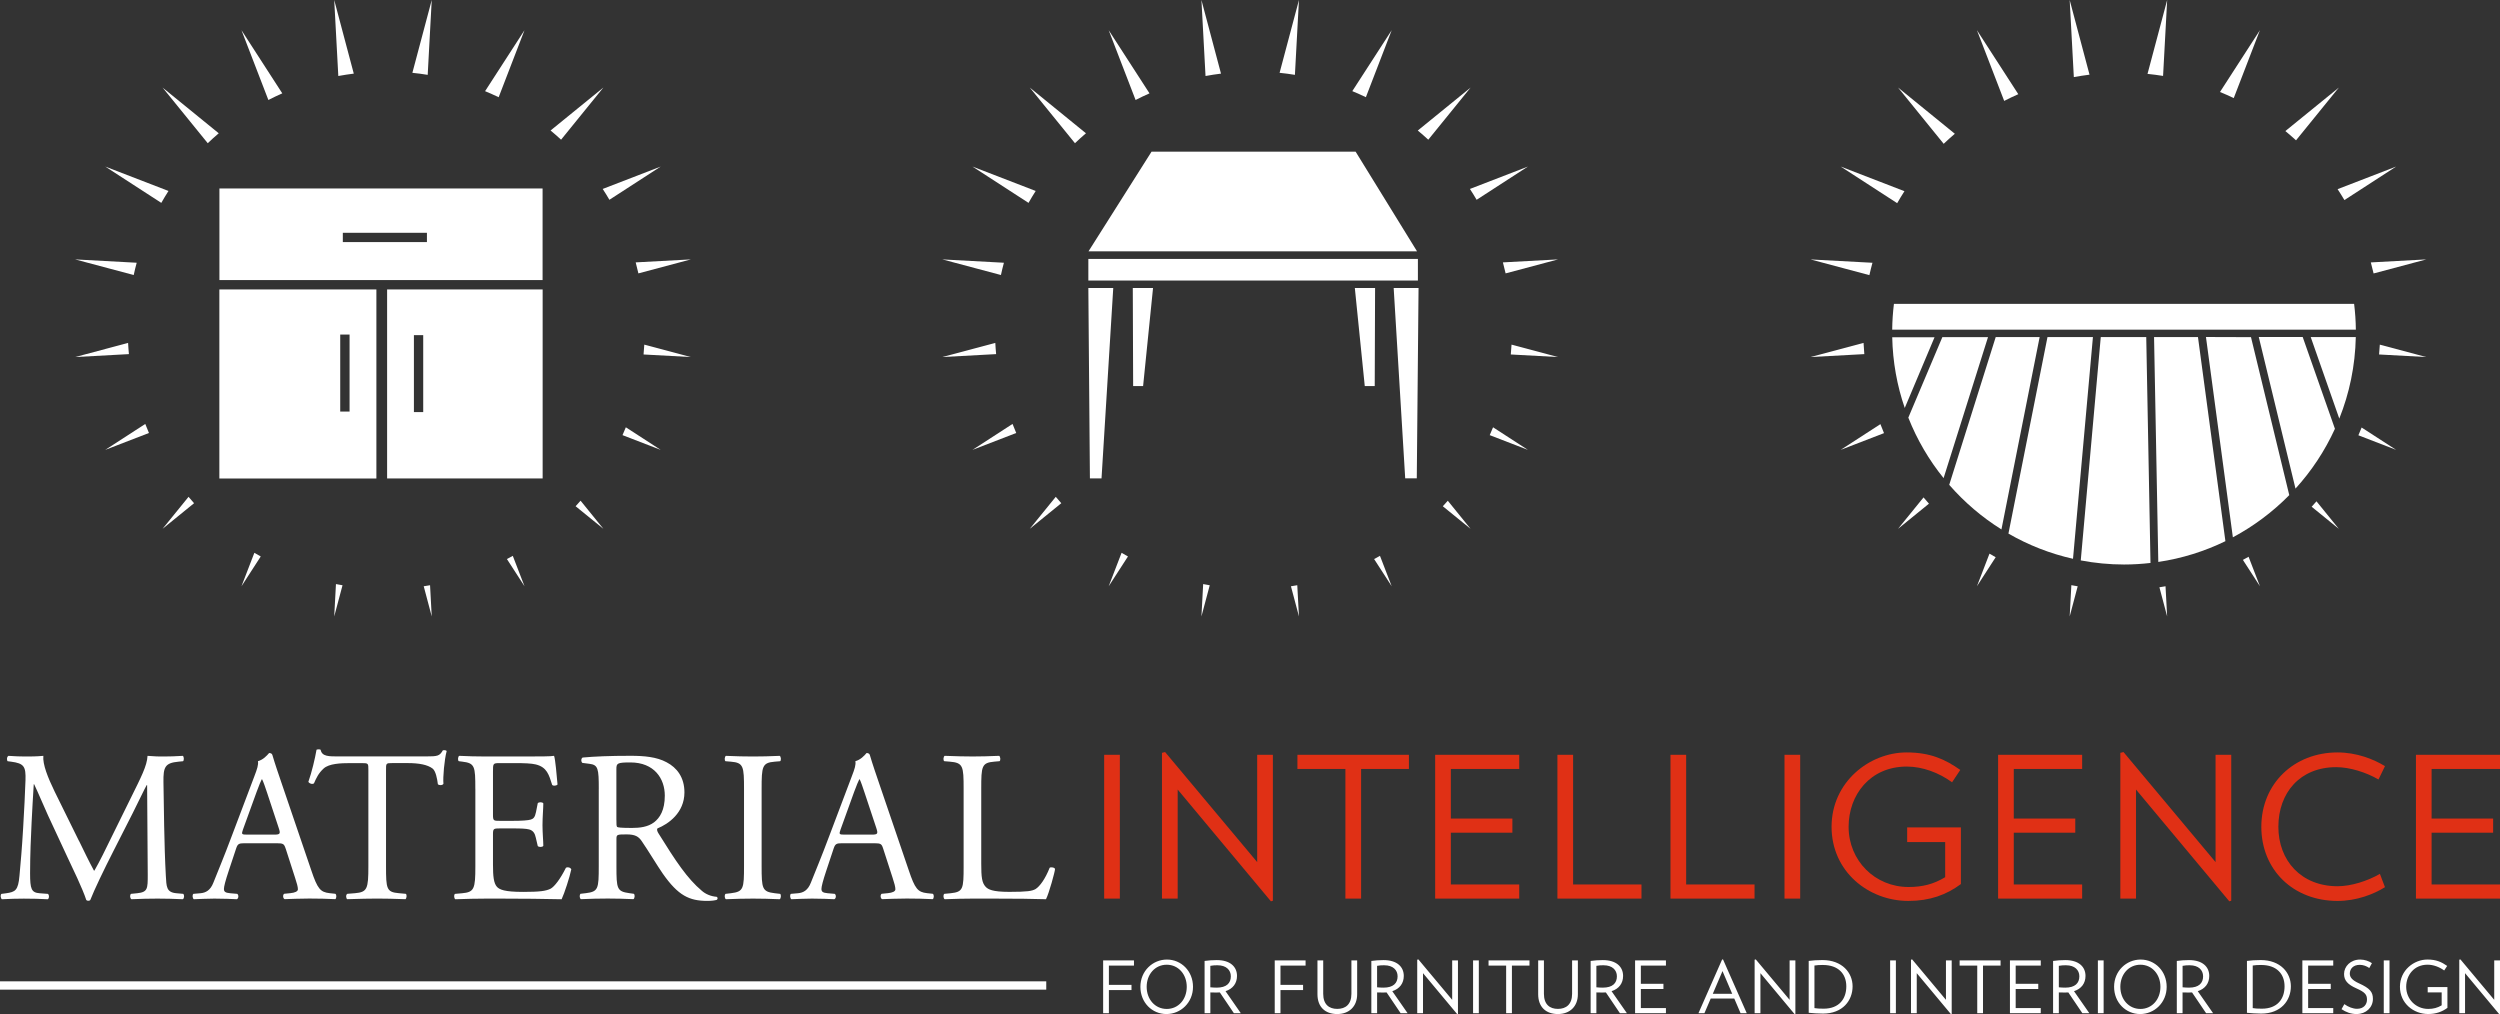
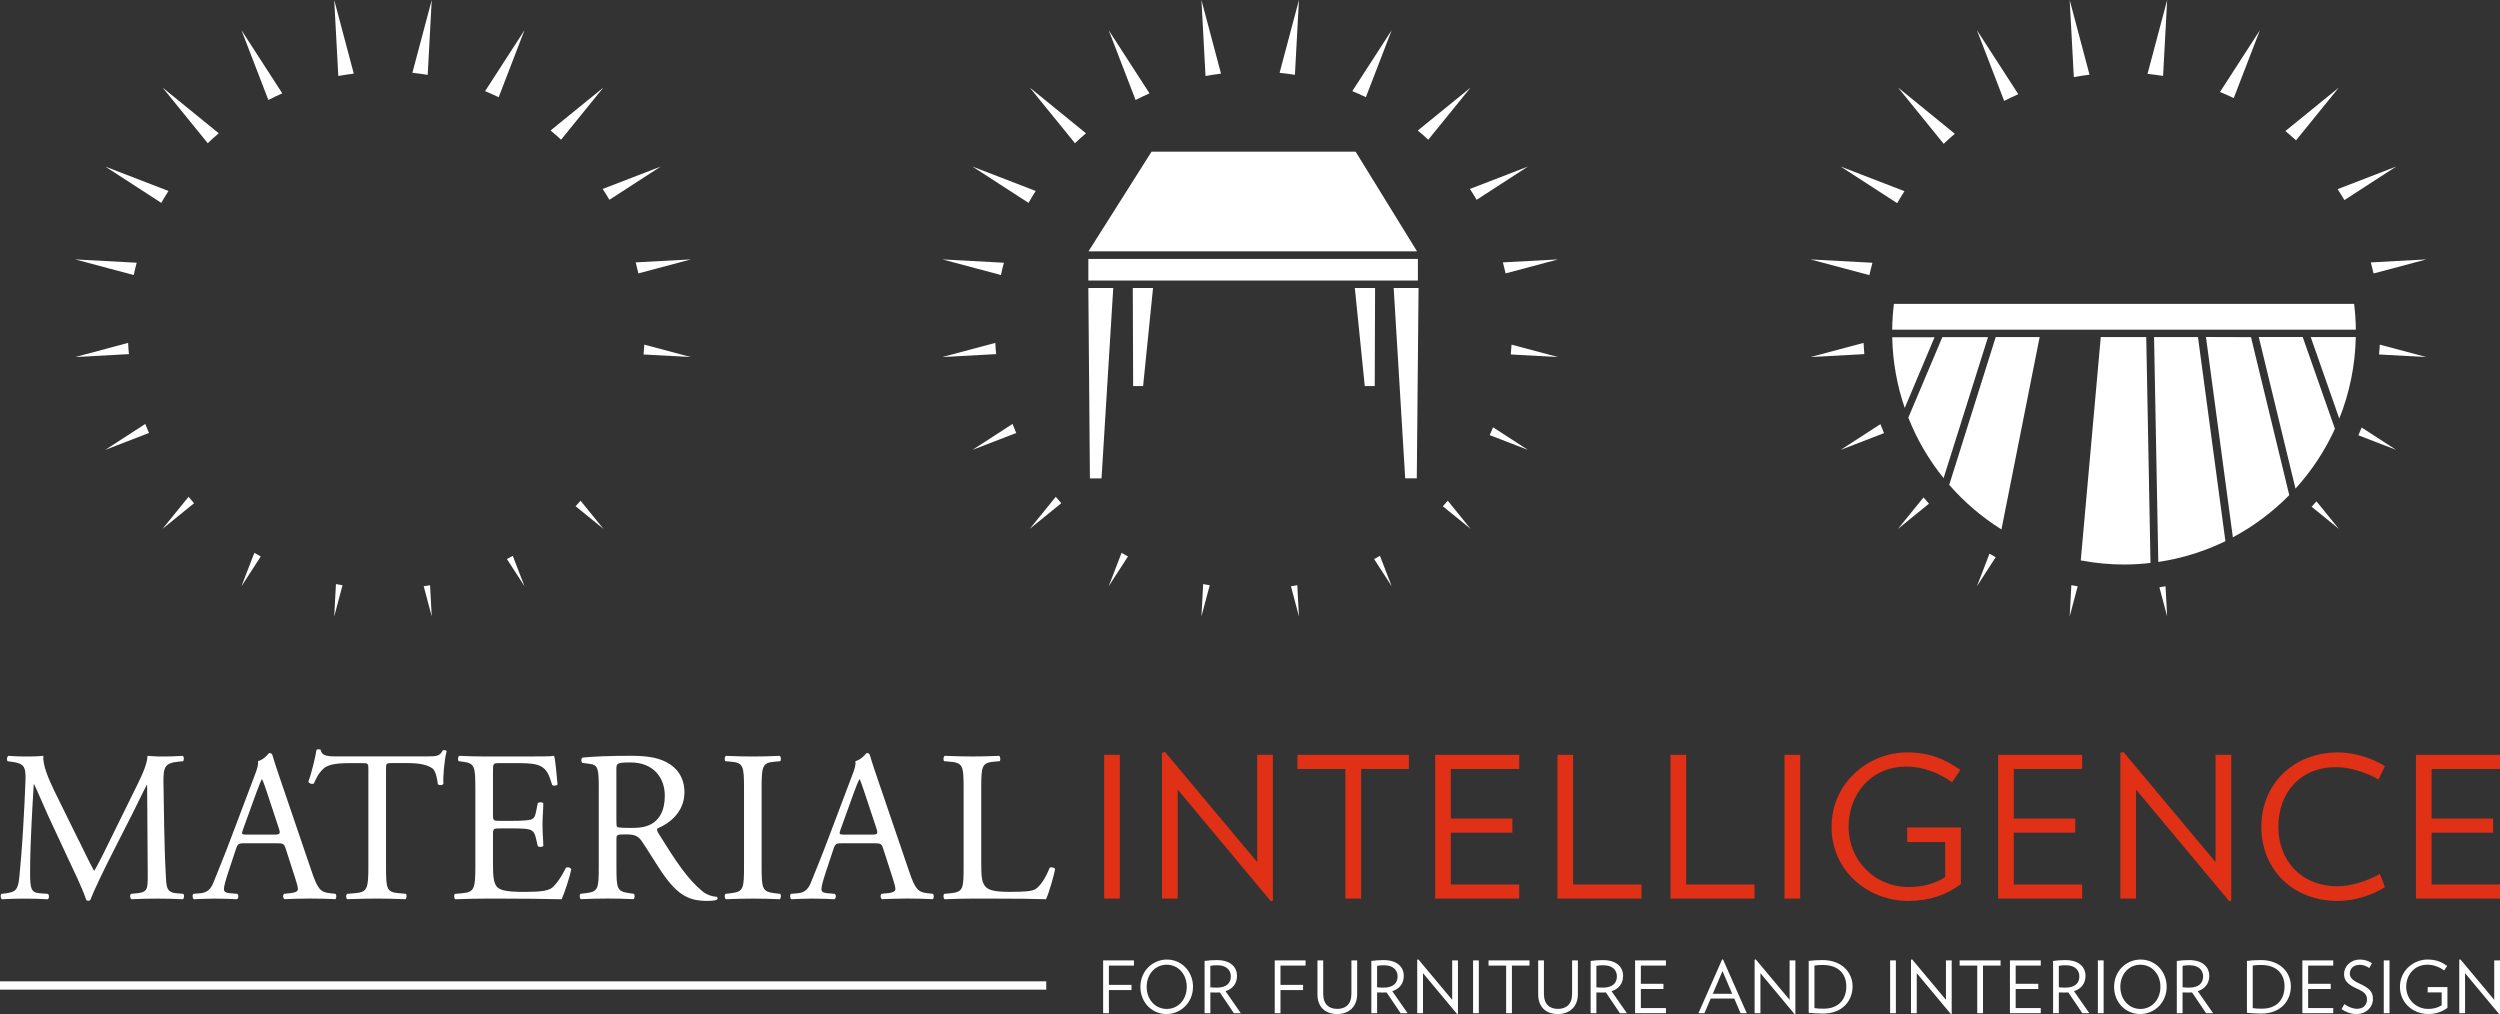
<svg xmlns="http://www.w3.org/2000/svg" width="493" height="200" viewBox="0 0 493 200" fill="none">
  <rect x="0" y="0" width="493" height="200" fill="#333333" stroke="none" />
  <g clip-path="url(#clip0_17464_17)">
    <path d="M398.005 18.572L389.85 5.952L395.226 19.899C396.139 19.433 397.063 18.985 398.01 18.572" fill="white" />
    <path d="M412.052 14.72L408.141 0L408.96 15.203C409.983 15.017 411.012 14.854 412.052 14.726" fill="white" />
    <path d="M375.559 37.703L362.982 32.845L374.123 40.065C374.583 39.262 375.059 38.477 375.559 37.703Z" fill="white" />
    <path d="M385.497 26.381L374.292 17.263L383.295 28.359C384.009 27.678 384.742 27.015 385.497 26.375" fill="white" />
    <path d="M467.526 51.748C467.724 52.47 467.904 53.191 468.073 53.924L478.47 51.155L467.526 51.748Z" fill="white" />
    <path d="M462.319 39.454L472.519 32.845L460.976 37.302C461.441 38.006 461.889 38.727 462.319 39.454Z" fill="white" />
    <path d="M369.247 51.818L357.036 51.161L368.643 54.256C368.829 53.436 369.026 52.627 369.247 51.824" fill="white" />
    <path d="M452.776 27.672L461.22 17.269L450.672 25.845C451.387 26.433 452.09 27.044 452.776 27.672Z" fill="white" />
    <path d="M440.495 19.346L445.656 5.952L437.781 18.142C438.699 18.52 439.612 18.915 440.501 19.346" fill="white" />
    <path d="M426.558 14.971L427.366 0L423.49 14.569C424.524 14.674 425.541 14.813 426.558 14.971Z" fill="white" />
    <path d="M455.856 99.93L461.215 104.288L456.809 98.859C456.496 99.22 456.182 99.581 455.856 99.93Z" fill="white" />
-     <path d="M442.297 110.409L445.662 115.611L443.419 109.792C443.047 110.002 442.675 110.206 442.303 110.409" fill="white" />
    <path d="M469.154 69.902L478.47 70.408L469.299 67.964C469.27 68.616 469.212 69.256 469.154 69.902Z" fill="white" />
    <path d="M367.486 67.621L357.042 70.408L367.643 69.832C367.579 69.099 367.527 68.366 367.492 67.621" fill="white" />
    <path d="M465.074 85.838L472.519 88.713L465.713 84.308C465.504 84.82 465.295 85.332 465.074 85.838Z" fill="white" />
    <path d="M425.838 115.814L427.36 121.557L427.041 115.611C426.64 115.681 426.239 115.75 425.832 115.809" fill="white" />
    <path d="M370.817 83.639L362.982 88.712L371.526 85.413C371.276 84.826 371.043 84.232 370.817 83.639Z" fill="white" />
    <path d="M408.472 115.39L408.141 121.563L409.721 115.617C409.303 115.547 408.884 115.477 408.472 115.395" fill="white" />
    <path d="M379.319 98.092L374.286 104.288L380.389 99.325C380.022 98.918 379.668 98.505 379.319 98.086" fill="white" />
    <path d="M392.326 109.181L389.85 115.61L393.547 109.885C393.14 109.652 392.727 109.42 392.326 109.181Z" fill="white" />
-     <path d="M412.726 66.469H403.764L396.063 105.225C399.981 107.482 404.258 109.175 408.797 110.194L412.726 66.469Z" fill="white" />
    <path d="M392.036 66.481H383.033L376.32 82.359C378.035 86.699 380.389 90.714 383.277 94.286L392.036 66.481Z" fill="white" />
    <path d="M394.686 104.399L402.218 66.475H393.553L384.387 95.613C387.363 99.028 390.827 101.99 394.68 104.399" fill="white" />
    <path d="M373.141 65.014H464.574C464.557 63.292 464.435 61.593 464.231 59.917H373.484C373.281 61.593 373.159 63.292 373.141 65.014Z" fill="white" />
    <path d="M373.147 66.504C373.246 71.38 374.106 76.064 375.617 80.451L381.493 66.504H373.147Z" fill="white" />
    <path d="M451.445 97.643L443.895 66.486L435.015 66.457L440.321 105.958C444.442 103.753 448.196 100.942 451.445 97.638" fill="white" />
    <path d="M455.676 66.475L461.308 82.551C463.301 77.564 464.446 72.153 464.562 66.475H455.676Z" fill="white" />
    <path d="M424.077 111.014L423.24 66.475H414.272L410.326 110.514C413.092 111.037 415.94 111.322 418.858 111.322C420.624 111.322 422.362 111.212 424.077 111.014Z" fill="white" />
    <path d="M454.089 66.457H445.43L452.671 96.352C455.839 92.872 458.466 88.898 460.448 84.558L454.089 66.451V66.457Z" fill="white" />
    <path d="M433.445 66.475H424.78L425.617 110.816C430.295 110.124 434.747 108.716 438.851 106.72L433.44 66.48L433.445 66.475Z" fill="white" />
    <path d="M214.151 26.282L203.073 17.269L211.983 28.242C212.686 27.567 213.413 26.91 214.151 26.282Z" fill="white" />
    <path d="M226.681 18.409L218.632 5.952L223.938 19.718C224.839 19.253 225.752 18.817 226.681 18.409Z" fill="white" />
    <path d="M197.976 51.812L185.824 51.155L197.384 54.233C197.558 53.418 197.756 52.609 197.971 51.812" fill="white" />
    <path d="M204.236 37.657L191.769 32.845L202.824 40.007C203.277 39.21 203.748 38.43 204.236 37.662" fill="white" />
    <path d="M240.781 14.517L236.922 0L237.73 14.988C238.735 14.802 239.752 14.645 240.781 14.517Z" fill="white" />
    <path d="M291.194 39.396L301.306 32.845L289.868 37.261C290.328 37.959 290.769 38.675 291.188 39.396" fill="white" />
    <path d="M296.372 51.742C296.564 52.458 296.744 53.18 296.907 53.913L307.252 51.155L296.372 51.742Z" fill="white" />
    <path d="M281.656 27.55L290.002 17.269L279.587 25.741C280.296 26.322 280.982 26.933 281.656 27.55Z" fill="white" />
    <path d="M255.357 14.761L256.154 0L252.335 14.36C253.352 14.459 254.358 14.598 255.357 14.761Z" fill="white" />
    <path d="M269.352 19.166L274.444 5.952L266.673 17.973C267.574 18.345 268.469 18.741 269.347 19.166" fill="white" />
    <path d="M196.274 67.621L185.824 70.408L196.436 69.832C196.372 69.099 196.308 68.366 196.274 67.621Z" fill="white" />
    <path d="M293.774 85.809L301.306 88.718L294.431 84.261C294.222 84.785 294.001 85.297 293.774 85.809Z" fill="white" />
    <path d="M284.527 99.837L290.002 104.288L285.504 98.743C285.184 99.115 284.858 99.476 284.527 99.831" fill="white" />
    <path d="M297.924 69.902L307.252 70.408L298.075 67.959C298.04 68.61 297.988 69.256 297.929 69.902" fill="white" />
    <path d="M199.674 83.598L191.769 88.718L200.4 85.384C200.15 84.797 199.906 84.197 199.674 83.598Z" fill="white" />
    <path d="M270.974 110.246L274.444 115.611L272.13 109.612C271.747 109.827 271.363 110.042 270.974 110.246Z" fill="white" />
    <path d="M221.178 109.007L218.632 115.616L222.433 109.734C222.009 109.501 221.59 109.257 221.178 109.013" fill="white" />
    <path d="M254.573 115.611L256.154 121.563L255.822 115.407C255.41 115.477 254.991 115.553 254.573 115.611Z" fill="white" />
    <path d="M208.194 97.975L203.073 104.282L209.286 99.232C208.914 98.819 208.554 98.394 208.2 97.975" fill="white" />
    <path d="M237.265 115.18L236.922 121.563L238.561 115.413C238.125 115.337 237.695 115.267 237.271 115.18" fill="white" />
    <path d="M227.082 29.912H267.33L279.442 49.566H214.651L227.082 29.912ZM279.61 51.062H214.622V55.321H279.61V51.062ZM214.93 94.344H217.22L219.533 56.799H214.622L214.93 94.344ZM223.456 76.133H225.42L227.379 56.799H223.386L223.456 76.133ZM279.738 56.799H274.833L277.105 94.321H279.39L279.738 56.799ZM271.172 56.799H267.173L269.132 76.133H271.096L271.166 56.799H271.172Z" fill="white" />
    <path d="M55.666 18.409L47.617 5.952L52.923 19.718C53.824 19.253 54.736 18.817 55.666 18.409Z" fill="white" />
    <path d="M43.136 26.282L32.058 17.269L40.968 28.242C41.671 27.567 42.392 26.91 43.136 26.282Z" fill="white" />
    <path d="M33.221 37.657L20.754 32.845L31.808 40.007C32.262 39.21 32.733 38.43 33.221 37.662" fill="white" />
    <path d="M69.766 14.517L65.907 0L66.715 14.988C67.72 14.802 68.737 14.645 69.766 14.517Z" fill="white" />
    <path d="M125.357 51.742C125.549 52.458 125.729 53.18 125.892 53.913L136.242 51.155L125.363 51.742H125.357Z" fill="white" />
    <path d="M26.961 51.812L14.809 51.155L26.369 54.233C26.543 53.418 26.741 52.609 26.956 51.812" fill="white" />
    <path d="M120.178 39.396L130.291 32.845L118.853 37.261C119.312 37.959 119.754 38.675 120.173 39.396" fill="white" />
    <path d="M98.337 19.172L103.429 5.958L95.658 17.979C96.559 18.351 97.454 18.747 98.332 19.172" fill="white" />
    <path d="M110.641 27.55L118.987 17.263L108.572 25.735C109.281 26.317 109.967 26.927 110.641 27.544" fill="white" />
    <path d="M84.342 14.761L85.138 0L81.32 14.36C82.337 14.459 83.343 14.598 84.342 14.761Z" fill="white" />
    <path d="M28.653 83.598L20.748 88.718L29.373 85.384C29.123 84.797 28.879 84.203 28.647 83.598" fill="white" />
-     <path d="M122.759 85.809L130.291 88.718L123.416 84.261C123.206 84.785 122.986 85.297 122.759 85.809Z" fill="white" />
    <path d="M99.965 110.246L103.434 115.611L101.121 109.612C100.738 109.827 100.354 110.037 99.965 110.246Z" fill="white" />
    <path d="M25.259 67.621L14.815 70.408L25.421 69.832C25.357 69.099 25.293 68.366 25.259 67.621Z" fill="white" />
    <path d="M126.909 69.902L136.237 70.408L127.054 67.959C127.019 68.61 126.967 69.256 126.909 69.902Z" fill="white" />
    <path d="M113.512 99.831L118.987 104.282L114.489 98.737C114.169 99.11 113.843 99.47 113.512 99.825" fill="white" />
    <path d="M83.558 115.611L85.138 121.563L84.807 115.407C84.394 115.477 83.976 115.553 83.558 115.611Z" fill="white" />
    <path d="M50.163 109.007L47.617 115.616L51.418 109.734C50.994 109.501 50.575 109.257 50.163 109.013" fill="white" />
    <path d="M37.179 97.975L32.058 104.282L38.271 99.232C37.899 98.819 37.539 98.394 37.184 97.975" fill="white" />
    <path d="M66.25 115.18L65.907 121.563L67.546 115.413C67.11 115.337 66.68 115.267 66.256 115.18" fill="white" />
-     <path d="M43.27 55.228H106.997V37.167H43.27V55.228ZM84.191 47.739H67.604V45.907H84.191V47.739ZM76.339 94.35H107.009V57.078H76.339V94.35ZM83.459 81.265H81.622V66.091H83.459V81.265ZM43.258 94.362H74.224V57.078H43.258V94.362ZM68.935 81.16H67.093V65.974H68.935V81.16Z" fill="white" />
    <path d="M218.673 190.411V194.211H223.13V195.235H218.673V199.802H217.539V189.393H223.619V190.411H218.667H218.673ZM230.017 199.971C227.216 199.971 224.886 197.731 224.886 194.601C224.886 191.47 227.315 189.224 230.122 189.224C232.929 189.224 235.26 191.482 235.26 194.601C235.26 197.719 232.836 199.971 230.023 199.971M230.081 190.243C227.768 190.243 226.123 192.145 226.123 194.601C226.123 197.056 227.768 198.964 230.081 198.964C232.395 198.964 234.028 197.062 234.028 194.601C234.028 192.139 232.377 190.243 230.081 190.243ZM243.321 199.802L240.554 195.706C240.328 195.706 240.101 195.729 239.857 195.729C239.514 195.729 239.026 195.712 238.683 195.706V199.802H237.544V189.498C238.311 189.393 239.072 189.329 239.944 189.329C242.623 189.329 243.937 190.662 243.937 192.454C243.937 193.902 243.129 194.99 241.676 195.462L244.692 199.808H243.321V199.802ZM240.113 190.347C239.63 190.347 239.049 190.376 238.677 190.464V194.694C239.02 194.734 239.543 194.763 239.944 194.763C241.88 194.763 242.722 193.867 242.722 192.529C242.722 191.296 241.816 190.353 240.113 190.353M252.51 190.411V194.211H256.967V195.235H252.51V199.802H251.376V189.393H257.461V190.411H252.51ZM263.709 199.971C261.32 199.971 259.803 198.574 259.803 196.067V189.393H260.937V195.979C260.937 198.068 262.076 198.953 263.709 198.953C265.342 198.953 266.499 198.057 266.499 195.979V189.393H267.632V196.067C267.632 198.487 266.028 199.971 263.709 199.971ZM276.205 199.802L273.438 195.706C273.211 195.706 272.985 195.729 272.752 195.729C272.404 195.729 271.91 195.712 271.567 195.706V199.802H270.428V189.498C271.201 189.393 271.962 189.329 272.828 189.329C275.507 189.329 276.826 190.662 276.826 192.454C276.826 193.902 276.019 194.99 274.56 195.462L277.582 199.808H276.205V199.802ZM272.991 190.347C272.514 190.347 271.933 190.376 271.561 190.464V194.694C271.904 194.734 272.427 194.763 272.828 194.763C274.769 194.763 275.606 193.867 275.606 192.529C275.606 191.296 274.699 190.353 272.991 190.353M287.369 200L280.616 191.907V199.802H279.477V189.253L279.703 189.195L286.37 197.166V189.393H287.509V199.959L287.363 200H287.369ZM290.49 189.393H291.624V199.802H290.49V189.393ZM298.15 190.411V199.802H297.011V190.411H293.542V189.393H301.614V190.411H298.156H298.15ZM307.229 199.971C304.846 199.971 303.329 198.574 303.329 196.067V189.393H304.462V195.979C304.462 198.068 305.595 198.953 307.223 198.953C308.85 198.953 310.018 198.057 310.018 195.979V189.393H311.157V196.067C311.157 198.487 309.553 199.971 307.223 199.971M319.445 199.802L316.679 195.706C316.452 195.706 316.225 195.729 315.981 195.729C315.644 195.729 315.144 195.712 314.807 195.706V199.802H313.674V189.498C314.441 189.393 315.208 189.329 316.068 189.329C318.759 189.329 320.073 190.662 320.073 192.454C320.073 193.902 319.265 194.99 317.8 195.462L320.828 199.808H319.451L319.445 199.802ZM316.243 190.347C315.76 190.347 315.179 190.376 314.807 190.464V194.694C315.15 194.734 315.673 194.763 316.068 194.763C318.021 194.763 318.852 193.867 318.852 192.529C318.852 191.296 317.946 190.353 316.243 190.353M322.438 199.802V189.393H328.523V190.411H323.577V194.007H328.029V195.031H323.577V198.79H328.523V199.808H322.438V199.802ZM343.239 199.802L342.001 196.916H337.352L336.114 199.802H334.934L339.601 189.213H339.787L344.46 199.802H343.245H343.239ZM339.676 191.494L337.764 195.974H341.588L339.676 191.494ZM353.904 200L347.156 191.907V199.802H346.011V189.253L346.238 189.195L352.91 197.166V189.393H354.049V199.959L353.904 200ZM359.483 199.884C358.431 199.884 357.484 199.796 356.676 199.721V189.492C357.472 189.387 358.333 189.323 359.39 189.323C363.284 189.323 365.33 191.837 365.33 194.502C365.33 197.3 363.383 199.884 359.483 199.884ZM359.483 190.289C358.856 190.289 358.181 190.33 357.809 190.4V198.796C358.251 198.883 358.803 198.912 359.623 198.912C362.686 198.912 364.092 196.98 364.092 194.507C364.092 192.035 362.505 190.295 359.483 190.295M372.734 189.393H373.868V199.802H372.734V189.393ZM384.736 200L377.983 191.907V199.802H376.849V189.253L377.076 189.195L383.742 197.166V189.393H384.875V199.959L384.73 200H384.736ZM391.048 190.411V199.802H389.914V190.411H386.439V189.393H394.512V190.411H391.053H391.048ZM396.36 199.802V189.393H402.439V190.411H397.493V194.007H401.945V195.031H397.493V198.79H402.439V199.808H396.36V199.802ZM410.64 199.802L407.873 195.706C407.646 195.706 407.42 195.729 407.182 195.729C406.839 195.729 406.345 195.712 406.002 195.706V199.802H404.868V189.498C405.63 189.393 406.403 189.329 407.263 189.329C409.948 189.329 411.261 190.662 411.261 192.454C411.261 193.902 410.454 194.99 408.995 195.462L412.023 199.808H410.64V199.802ZM407.437 190.347C406.955 190.347 406.374 190.376 406.002 190.464V194.694C406.345 194.734 406.873 194.763 407.263 194.763C409.21 194.763 410.047 193.867 410.047 192.529C410.047 191.296 409.14 190.353 407.437 190.353M413.702 189.393H414.836V199.802H413.702V189.393ZM422.037 199.971C419.23 199.971 416.899 197.731 416.899 194.601C416.899 191.47 419.323 189.224 422.136 189.224C424.949 189.224 427.267 191.482 427.267 194.601C427.267 197.719 424.85 199.971 422.037 199.971ZM422.089 190.243C419.776 190.243 418.131 192.145 418.131 194.601C418.131 197.056 419.776 198.964 422.089 198.964C424.402 198.964 426.035 197.062 426.035 194.601C426.035 192.139 424.385 190.243 422.089 190.243ZM435.044 199.802L432.271 195.706C432.045 195.706 431.818 195.729 431.574 195.729C431.231 195.729 430.737 195.712 430.4 195.706V199.802H429.267V189.498C430.034 189.393 430.801 189.329 431.667 189.329C434.346 189.329 435.666 190.662 435.666 192.454C435.666 193.902 434.858 194.99 433.399 195.462L436.427 199.808H435.05L435.044 199.802ZM431.836 190.347C431.359 190.347 430.778 190.376 430.406 190.464V194.694C430.749 194.734 431.272 194.763 431.673 194.763C433.614 194.763 434.451 193.867 434.451 192.529C434.451 191.296 433.544 190.353 431.836 190.353M445.912 199.884C444.86 199.884 443.913 199.796 443.099 199.721V189.492C443.901 189.387 444.767 189.323 445.813 189.323C449.719 189.323 451.759 191.837 451.759 194.502C451.759 197.3 449.812 199.884 445.912 199.884ZM445.912 190.289C445.29 190.289 444.61 190.33 444.238 190.4V198.796C444.68 198.883 445.232 198.912 446.051 198.912C449.114 198.912 450.515 196.98 450.515 194.507C450.515 192.035 448.934 190.295 445.912 190.295M454.025 199.802V189.393H460.116V190.411H455.165V194.007H459.622V195.031H455.165V198.79H460.116V199.808H454.025V199.802ZM464.754 199.971C463.574 199.971 462.65 199.604 461.749 199.011L462.302 198.016C463.092 198.58 464.004 198.935 464.812 198.935C466.149 198.935 466.771 198.057 466.771 197.12C466.771 196.183 466.411 195.671 464.714 194.921C462.918 194.129 462.249 193.315 462.249 192.064C462.249 190.563 463.528 189.224 465.423 189.224C466.3 189.224 467.137 189.521 467.742 189.934L467.224 190.894C466.713 190.528 466.033 190.266 465.353 190.266C464.051 190.266 463.383 191.057 463.383 192.006C463.383 192.733 463.882 193.315 465.155 193.897C467.329 194.88 467.939 195.601 467.939 196.986C467.939 198.679 466.562 199.965 464.76 199.965M470.078 189.393H471.211V199.802H470.078V189.393ZM482.632 194.647V198.749C481.58 199.523 480.371 199.965 478.831 199.965C475.948 199.965 473.269 197.853 473.269 194.595C473.269 191.336 476.018 189.219 478.697 189.219C480.411 189.219 481.492 189.713 482.585 190.481L481.992 191.377C481.039 190.679 479.848 190.237 478.714 190.237C476.053 190.237 474.501 192.296 474.501 194.595C474.501 197.056 476.419 198.959 478.848 198.959C479.865 198.959 480.673 198.743 481.498 198.249V195.706H478.743V194.647H482.632ZM492.855 200L486.107 191.907V199.802H484.968V189.253L485.195 189.195L491.861 197.166V189.393H493V199.959L492.855 200Z" fill="white" />
    <path d="M220.835 148.845H217.743V177.204H220.835V148.845Z" fill="#E03015" />
    <path d="M250.626 177.739L232.238 155.699V177.203H229.14V148.461L229.756 148.304L247.918 170.006V148.845H251.01V177.628L250.626 177.739Z" fill="#E03015" />
    <path d="M268.411 151.638V177.204H265.313V151.638H255.851V148.845H277.838V151.638H268.411Z" fill="#E03015" />
    <path d="M283.016 177.204V148.845H299.592V151.638H286.108V161.419H298.243V164.206H286.108V174.417H299.592V177.204H283.016Z" fill="#E03015" />
    <path d="M307.124 177.204V148.845H310.216V174.417H323.699V177.204H307.124Z" fill="#E03015" />
    <path d="M329.418 177.204V148.845H332.51V174.417H345.994V177.204H329.418Z" fill="#E03015" />
    <path d="M354.996 148.845H351.905V177.204H354.996V148.845Z" fill="#E03015" />
    <path d="M386.689 163.158V174.335C383.829 176.465 380.546 177.663 376.332 177.663C368.492 177.663 361.186 171.897 361.186 163.042C361.186 154.186 368.678 148.379 375.983 148.379C380.656 148.379 383.591 149.735 386.567 151.83L384.945 154.268C382.359 152.371 379.11 151.166 376.018 151.166C368.753 151.166 364.545 156.781 364.545 163.042C364.545 169.733 369.765 174.917 376.367 174.917C379.157 174.917 381.353 174.335 383.591 172.979V166.061H376.094V163.164H386.683L386.689 163.158Z" fill="#E03015" />
    <path d="M394.029 177.204V148.845H410.599V151.638H397.115V161.419H409.245V164.206H397.115V174.417H410.599V177.204H394.029Z" fill="#E03015" />
    <path d="M439.618 177.739L421.223 155.699V177.203H418.131V148.461L418.753 148.304L436.909 170.006V148.845H440.001V177.628L439.618 177.739Z" fill="#E03015" />
    <path d="M460.965 177.663C452.235 177.663 445.935 171.548 445.935 163.042C445.935 154.535 452.387 148.379 460.965 148.379C464.714 148.379 468.073 149.7 470.316 151.085L469.038 153.715C466.643 152.318 463.4 151.283 460.698 151.283C453.549 151.283 449.295 156.351 449.295 163.042C449.295 169.733 453.822 174.766 460.965 174.766C463.667 174.766 466.916 173.718 469.317 172.328L470.316 174.952C468.073 176.348 464.714 177.663 460.965 177.663Z" fill="#E03015" />
    <path d="M476.424 177.204V148.845H493V151.638H479.511V161.419H491.646V164.206H479.511V174.417H493V177.204H476.424Z" fill="#E03015" />
    <path d="M15.605 165.864C16.581 167.859 17.511 169.814 18.528 171.688H18.616C19.76 169.692 20.818 167.481 21.876 165.317L25.869 157.212C27.775 153.348 29.007 151.009 29.094 149.054C30.536 149.182 31.425 149.182 32.273 149.182C33.331 149.182 34.738 149.142 36.051 149.054C36.307 149.229 36.307 149.945 36.098 150.113L35.203 150.201C32.529 150.451 32.192 151.26 32.233 154.233C32.32 158.73 32.361 166.585 32.703 172.7C32.826 174.824 32.785 175.97 34.778 176.145L36.138 176.267C36.388 176.523 36.348 177.157 36.051 177.326C34.313 177.244 32.57 177.204 31.047 177.204C29.524 177.204 27.653 177.244 25.909 177.326C25.613 177.116 25.572 176.517 25.828 176.267L27.054 176.145C29.135 175.929 29.135 175.249 29.135 172.526L29.013 154.826H28.926C28.629 155.292 27.014 158.69 26.171 160.348L22.393 167.778C20.481 171.519 18.575 175.505 17.814 177.46C17.726 177.588 17.564 177.634 17.389 177.634C17.302 177.634 17.087 177.588 17.006 177.46C16.279 175.208 14.245 171.042 13.269 168.965L9.456 160.773C8.561 158.823 7.666 156.613 6.736 154.658H6.655C6.486 157.293 6.358 159.76 6.23 162.221C6.102 164.805 5.934 168.587 5.934 172.2C5.934 175.342 6.184 176.023 7.84 176.151L9.456 176.273C9.752 176.529 9.706 177.209 9.409 177.332C7.962 177.25 6.312 177.209 4.702 177.209C3.336 177.209 1.813 177.25 0.366 177.332C0.116 177.122 0.029 176.488 0.285 176.273L1.215 176.151C2.999 175.889 3.592 175.633 3.842 172.665C4.097 169.861 4.312 167.528 4.562 163.327C4.777 159.795 4.946 156.188 5.027 153.855C5.109 151.178 4.772 150.538 2.185 150.201L1.505 150.113C1.29 149.857 1.337 149.223 1.674 149.054C2.947 149.142 3.97 149.182 5.027 149.182C6.004 149.182 7.149 149.182 8.549 149.054C8.381 150.713 9.444 153.348 10.758 156.06L15.593 165.87L15.605 165.864ZM56.329 167.347C56.027 166.416 55.858 166.288 54.585 166.288H48.181C47.123 166.288 46.867 166.416 46.571 167.307L45.089 171.769C44.455 173.678 44.159 174.824 44.159 175.289C44.159 175.801 44.374 176.063 45.385 176.145L46.786 176.267C47.088 176.482 47.088 177.157 46.704 177.326C45.6 177.244 44.287 177.244 42.287 177.204C40.887 177.204 39.364 177.291 38.219 177.326C37.963 177.157 37.876 176.482 38.138 176.267L39.538 176.145C40.55 176.057 41.491 175.592 42.078 174.062C42.84 172.107 44.031 169.349 45.809 164.589L50.145 153.122C50.732 151.597 50.988 150.794 50.866 150.108C51.883 149.817 52.598 149.049 53.068 148.496C53.33 148.496 53.621 148.577 53.708 148.868C54.26 150.748 54.94 152.703 55.573 154.564L61.385 171.63C62.612 175.278 63.169 175.924 64.989 176.133L66.134 176.255C66.43 176.471 66.343 177.145 66.134 177.314C64.396 177.233 62.908 177.192 60.996 177.192C58.962 177.192 57.352 177.279 56.12 177.314C55.777 177.145 55.736 176.471 56.032 176.255L57.259 176.133C58.154 176.046 58.747 175.79 58.747 175.365C58.747 174.9 58.532 174.132 58.194 173.113L56.335 167.342L56.329 167.347ZM47.919 163.565C47.582 164.549 47.623 164.589 48.814 164.589H54.033C55.26 164.589 55.347 164.421 54.963 163.275L52.679 156.357C52.336 155.332 51.953 154.186 51.691 153.68H51.615C51.482 153.895 51.063 154.914 50.598 156.182L47.919 163.571V163.565ZM76.124 170.833C76.124 175.284 76.211 175.929 78.67 176.139L80.024 176.261C80.28 176.43 80.193 177.198 79.943 177.32C77.525 177.239 76.084 177.198 74.381 177.198C72.678 177.198 71.201 177.239 68.482 177.32C68.232 177.198 68.144 176.476 68.482 176.261L70.016 176.139C72.428 175.924 72.643 175.284 72.643 170.833V151.847C72.643 150.532 72.643 150.486 71.37 150.486H69.04C67.215 150.486 64.884 150.573 63.82 151.551C62.803 152.481 62.379 153.418 61.914 154.477C61.571 154.727 60.984 154.512 60.81 154.175C61.49 152.272 62.123 149.549 62.42 147.85C62.542 147.763 63.1 147.728 63.228 147.85C63.483 149.212 64.884 149.165 66.837 149.165H84.017C86.307 149.165 86.69 149.084 87.324 147.972C87.539 147.891 88.004 147.932 88.085 148.1C87.62 149.84 87.324 153.284 87.446 154.559C87.277 154.902 86.557 154.902 86.347 154.64C86.219 153.581 85.923 152.01 85.29 151.545C84.313 150.817 82.703 150.48 80.367 150.48H77.356C76.084 150.48 76.124 150.521 76.124 151.935V170.827V170.833ZM93.734 155.542C93.734 151.126 93.653 150.486 91.154 150.195L90.474 150.108C90.224 149.939 90.305 149.177 90.561 149.049C92.38 149.136 93.827 149.177 95.565 149.177H103.539C106.253 149.177 108.752 149.177 109.264 149.049C109.519 149.77 109.775 152.831 109.944 154.698C109.775 154.948 109.095 155.042 108.886 154.78C108.252 152.784 107.869 151.295 105.66 150.748C104.771 150.532 103.411 150.486 101.545 150.486H98.488C97.216 150.486 97.216 150.573 97.216 152.185V160.68C97.216 161.872 97.344 161.872 98.616 161.872H101.075C102.859 161.872 104.178 161.785 104.684 161.616C105.19 161.448 105.486 161.192 105.701 160.133L106.044 158.393C106.253 158.137 106.98 158.137 107.142 158.428C107.142 159.452 106.98 161.104 106.98 162.722C106.98 164.246 107.142 165.858 107.142 166.8C106.98 167.086 106.253 167.086 106.044 166.835L105.66 165.189C105.492 164.421 105.195 163.787 104.347 163.565C103.754 163.403 102.737 163.362 101.075 163.362H98.616C97.344 163.362 97.216 163.403 97.216 164.502V170.495C97.216 172.747 97.344 174.19 98.023 174.911C98.535 175.417 99.424 175.883 103.161 175.883C106.422 175.883 107.654 175.714 108.589 175.249C109.351 174.824 110.496 173.34 111.594 171.135C111.896 170.92 112.483 171.042 112.658 171.432C112.361 172.921 111.298 176.185 110.752 177.332C106.933 177.25 103.155 177.209 99.383 177.209H95.565C93.734 177.209 92.305 177.25 89.8 177.332C89.544 177.209 89.457 176.523 89.712 176.273L91.107 176.151C93.525 175.935 93.74 175.295 93.74 170.844V155.554L93.734 155.542ZM118.08 155.583C118.08 151.556 117.958 150.829 116.215 150.62L114.849 150.445C114.558 150.23 114.558 149.549 114.901 149.386C117.272 149.171 120.202 149.043 124.357 149.043C126.99 149.043 129.495 149.258 131.448 150.317C133.482 151.376 134.97 153.29 134.97 156.258C134.97 160.29 131.791 162.501 129.663 163.356C129.448 163.606 129.663 164.037 129.873 164.374C133.273 169.843 135.522 173.247 138.405 175.668C139.119 176.302 140.183 176.767 141.328 176.849C141.543 176.936 141.578 177.279 141.363 177.442C140.985 177.57 140.311 177.657 139.503 177.657C135.9 177.657 133.738 176.599 130.721 172.31C129.623 170.739 127.879 167.807 126.566 165.899C125.938 164.962 125.258 164.543 123.561 164.543C121.649 164.543 121.562 164.578 121.562 165.474V170.827C121.562 175.278 121.649 175.79 124.107 176.133L124.996 176.255C125.252 176.471 125.165 177.192 124.909 177.314C123.003 177.233 121.556 177.192 119.859 177.192C118.08 177.192 116.552 177.233 114.558 177.314C114.303 177.192 114.215 176.552 114.471 176.255L115.535 176.133C117.987 175.831 118.074 175.278 118.074 170.827V155.577L118.08 155.583ZM121.556 161.657C121.556 162.425 121.556 162.891 121.684 163.059C121.812 163.181 122.451 163.269 124.607 163.269C126.141 163.269 127.745 163.094 128.978 162.163C130.123 161.273 131.099 159.784 131.099 156.892C131.099 153.54 129.024 150.352 124.311 150.352C121.678 150.352 121.55 150.521 121.55 151.713V161.651L121.556 161.657ZM146.721 155.629C146.721 151.132 146.634 150.41 144.129 150.201L143.071 150.113C142.816 149.945 142.897 149.182 143.153 149.054C145.274 149.142 146.721 149.182 148.5 149.182C150.278 149.182 151.638 149.142 153.754 149.054C154.009 149.182 154.097 149.945 153.841 150.113L152.783 150.201C150.284 150.41 150.191 151.132 150.191 155.629V170.751C150.191 175.249 150.284 175.842 152.783 176.145L153.841 176.267C154.091 176.436 154.009 177.204 153.754 177.326C151.638 177.244 150.191 177.204 148.5 177.204C146.721 177.204 145.274 177.244 143.153 177.326C142.897 177.204 142.816 176.517 143.071 176.267L144.129 176.145C146.634 175.842 146.721 175.249 146.721 170.751V155.629ZM174.159 167.347C173.863 166.416 173.694 166.288 172.422 166.288H166.017C164.959 166.288 164.703 166.416 164.401 167.307L162.919 171.769C162.286 173.678 161.989 174.824 161.989 175.289C161.989 175.801 162.204 176.063 163.215 176.145L164.616 176.267C164.913 176.482 164.913 177.157 164.529 177.326C163.425 177.244 162.111 177.244 160.118 177.204C158.717 177.204 157.194 177.291 156.049 177.326C155.8 177.157 155.712 176.482 155.962 176.267L157.363 176.145C158.38 176.057 159.316 175.592 159.903 174.062C160.67 172.107 161.855 169.349 163.634 164.589L167.964 153.122C168.557 151.597 168.807 150.794 168.679 150.108C169.702 149.817 170.422 149.049 170.887 148.496C171.137 148.496 171.439 148.577 171.527 148.868C172.079 150.748 172.759 152.703 173.392 154.564L179.21 171.63C180.436 175.278 180.988 175.924 182.807 176.133L183.952 176.255C184.249 176.471 184.162 177.145 183.952 177.314C182.209 177.233 180.727 177.192 178.82 177.192C176.786 177.192 175.171 177.279 173.944 177.314C173.607 177.145 173.561 176.471 173.857 176.255L175.089 176.133C175.984 176.046 176.571 175.79 176.571 175.365C176.571 174.9 176.362 174.132 176.025 173.113L174.159 167.342V167.347ZM165.761 163.565C165.418 164.549 165.465 164.589 166.65 164.589H171.869C173.102 164.589 173.183 164.421 172.805 163.275L170.509 156.357C170.167 155.332 169.789 154.186 169.533 153.68H169.452C169.324 153.895 168.894 154.914 168.429 156.182L165.761 163.571V163.565ZM190.026 155.542C190.026 151.085 189.939 150.404 187.265 150.195L186.207 150.108C185.952 149.939 186.033 149.177 186.295 149.049C188.666 149.136 190.107 149.177 191.804 149.177C193.501 149.177 194.902 149.136 197.023 149.049C197.279 149.177 197.366 149.939 197.11 150.108L196.088 150.195C193.583 150.404 193.501 151.091 193.501 155.542V170.321C193.501 172.991 193.629 174.097 194.396 174.905C194.861 175.371 195.663 175.877 199.017 175.877C202.626 175.877 203.515 175.708 204.195 175.33C205.044 174.818 206.142 173.288 206.991 171.129C207.241 170.914 208.048 171.089 208.048 171.385C208.048 171.851 206.863 176.18 206.27 177.326C204.108 177.244 200.08 177.204 195.71 177.204H191.804C190.026 177.204 188.666 177.244 186.295 177.326C186.033 177.204 185.952 176.517 186.207 176.267L187.48 176.145C189.939 175.883 190.026 175.289 190.026 170.838V155.548V155.542Z" fill="white" />
    <path d="M206.322 193.519H0V195.159H206.322V193.519Z" fill="white" />
  </g>
  <defs>
    <clipPath id="clip0_17464_17">
      <rect width="493" height="200" fill="white" />
    </clipPath>
  </defs>
</svg>